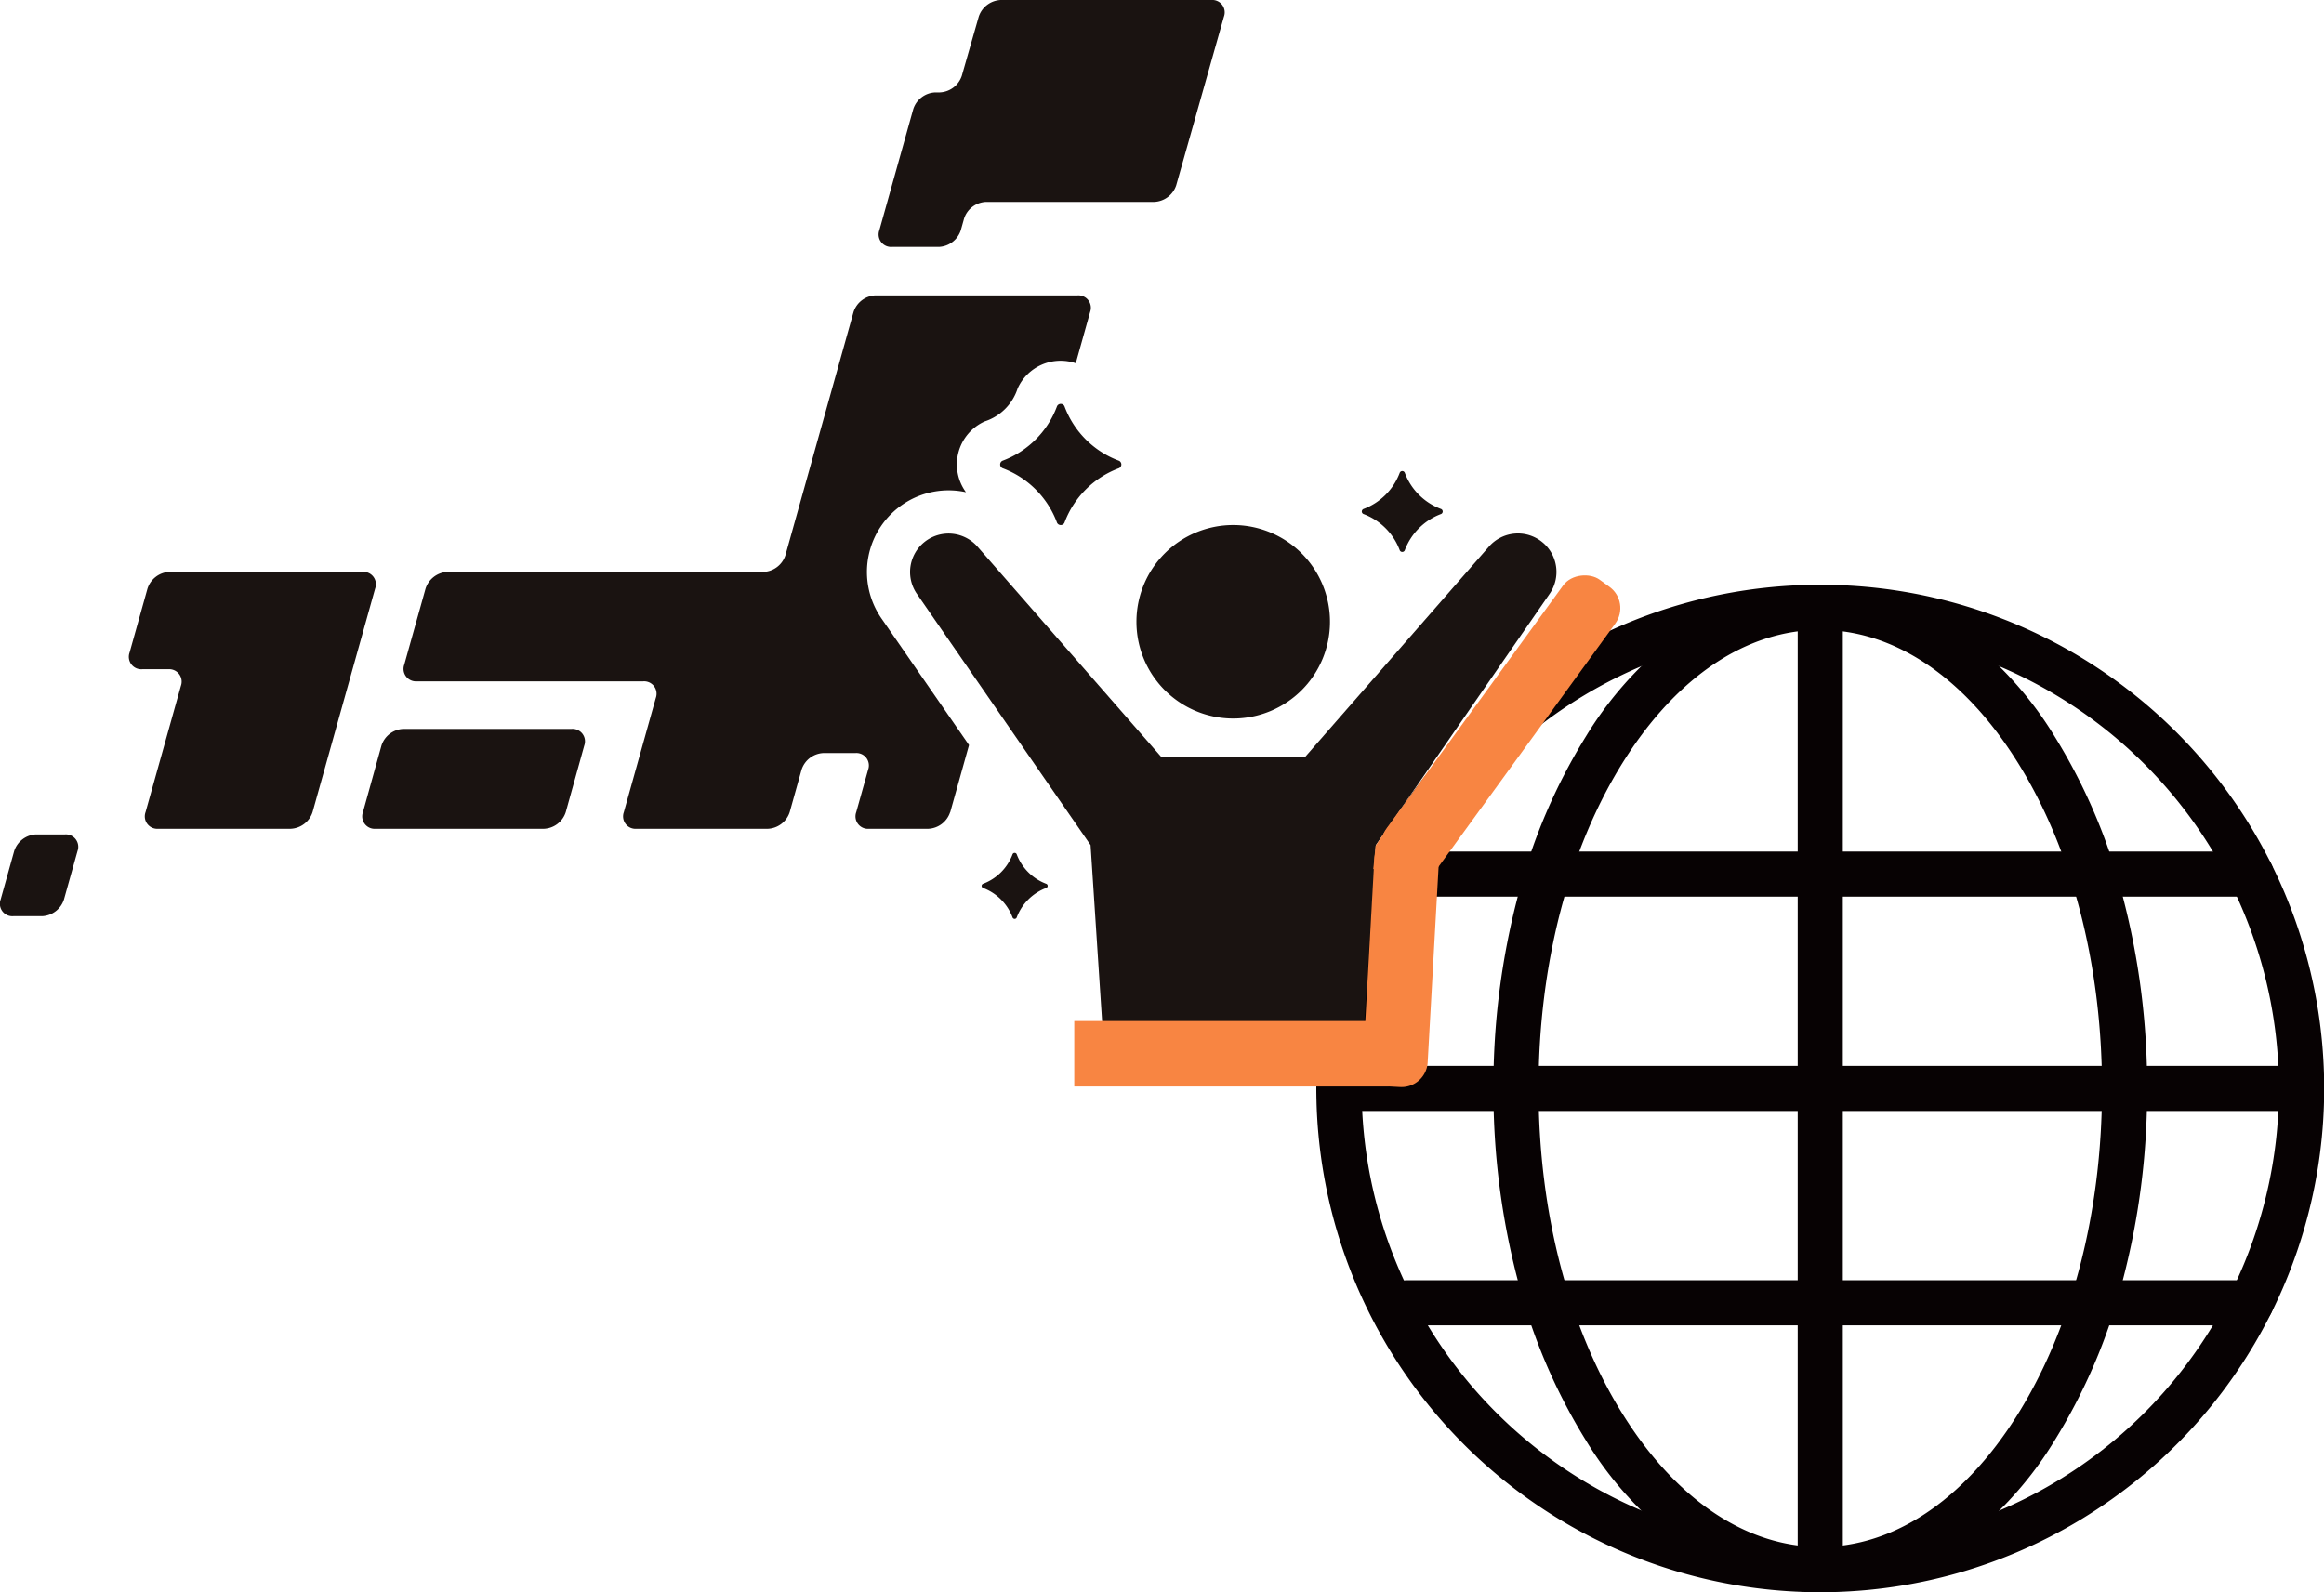
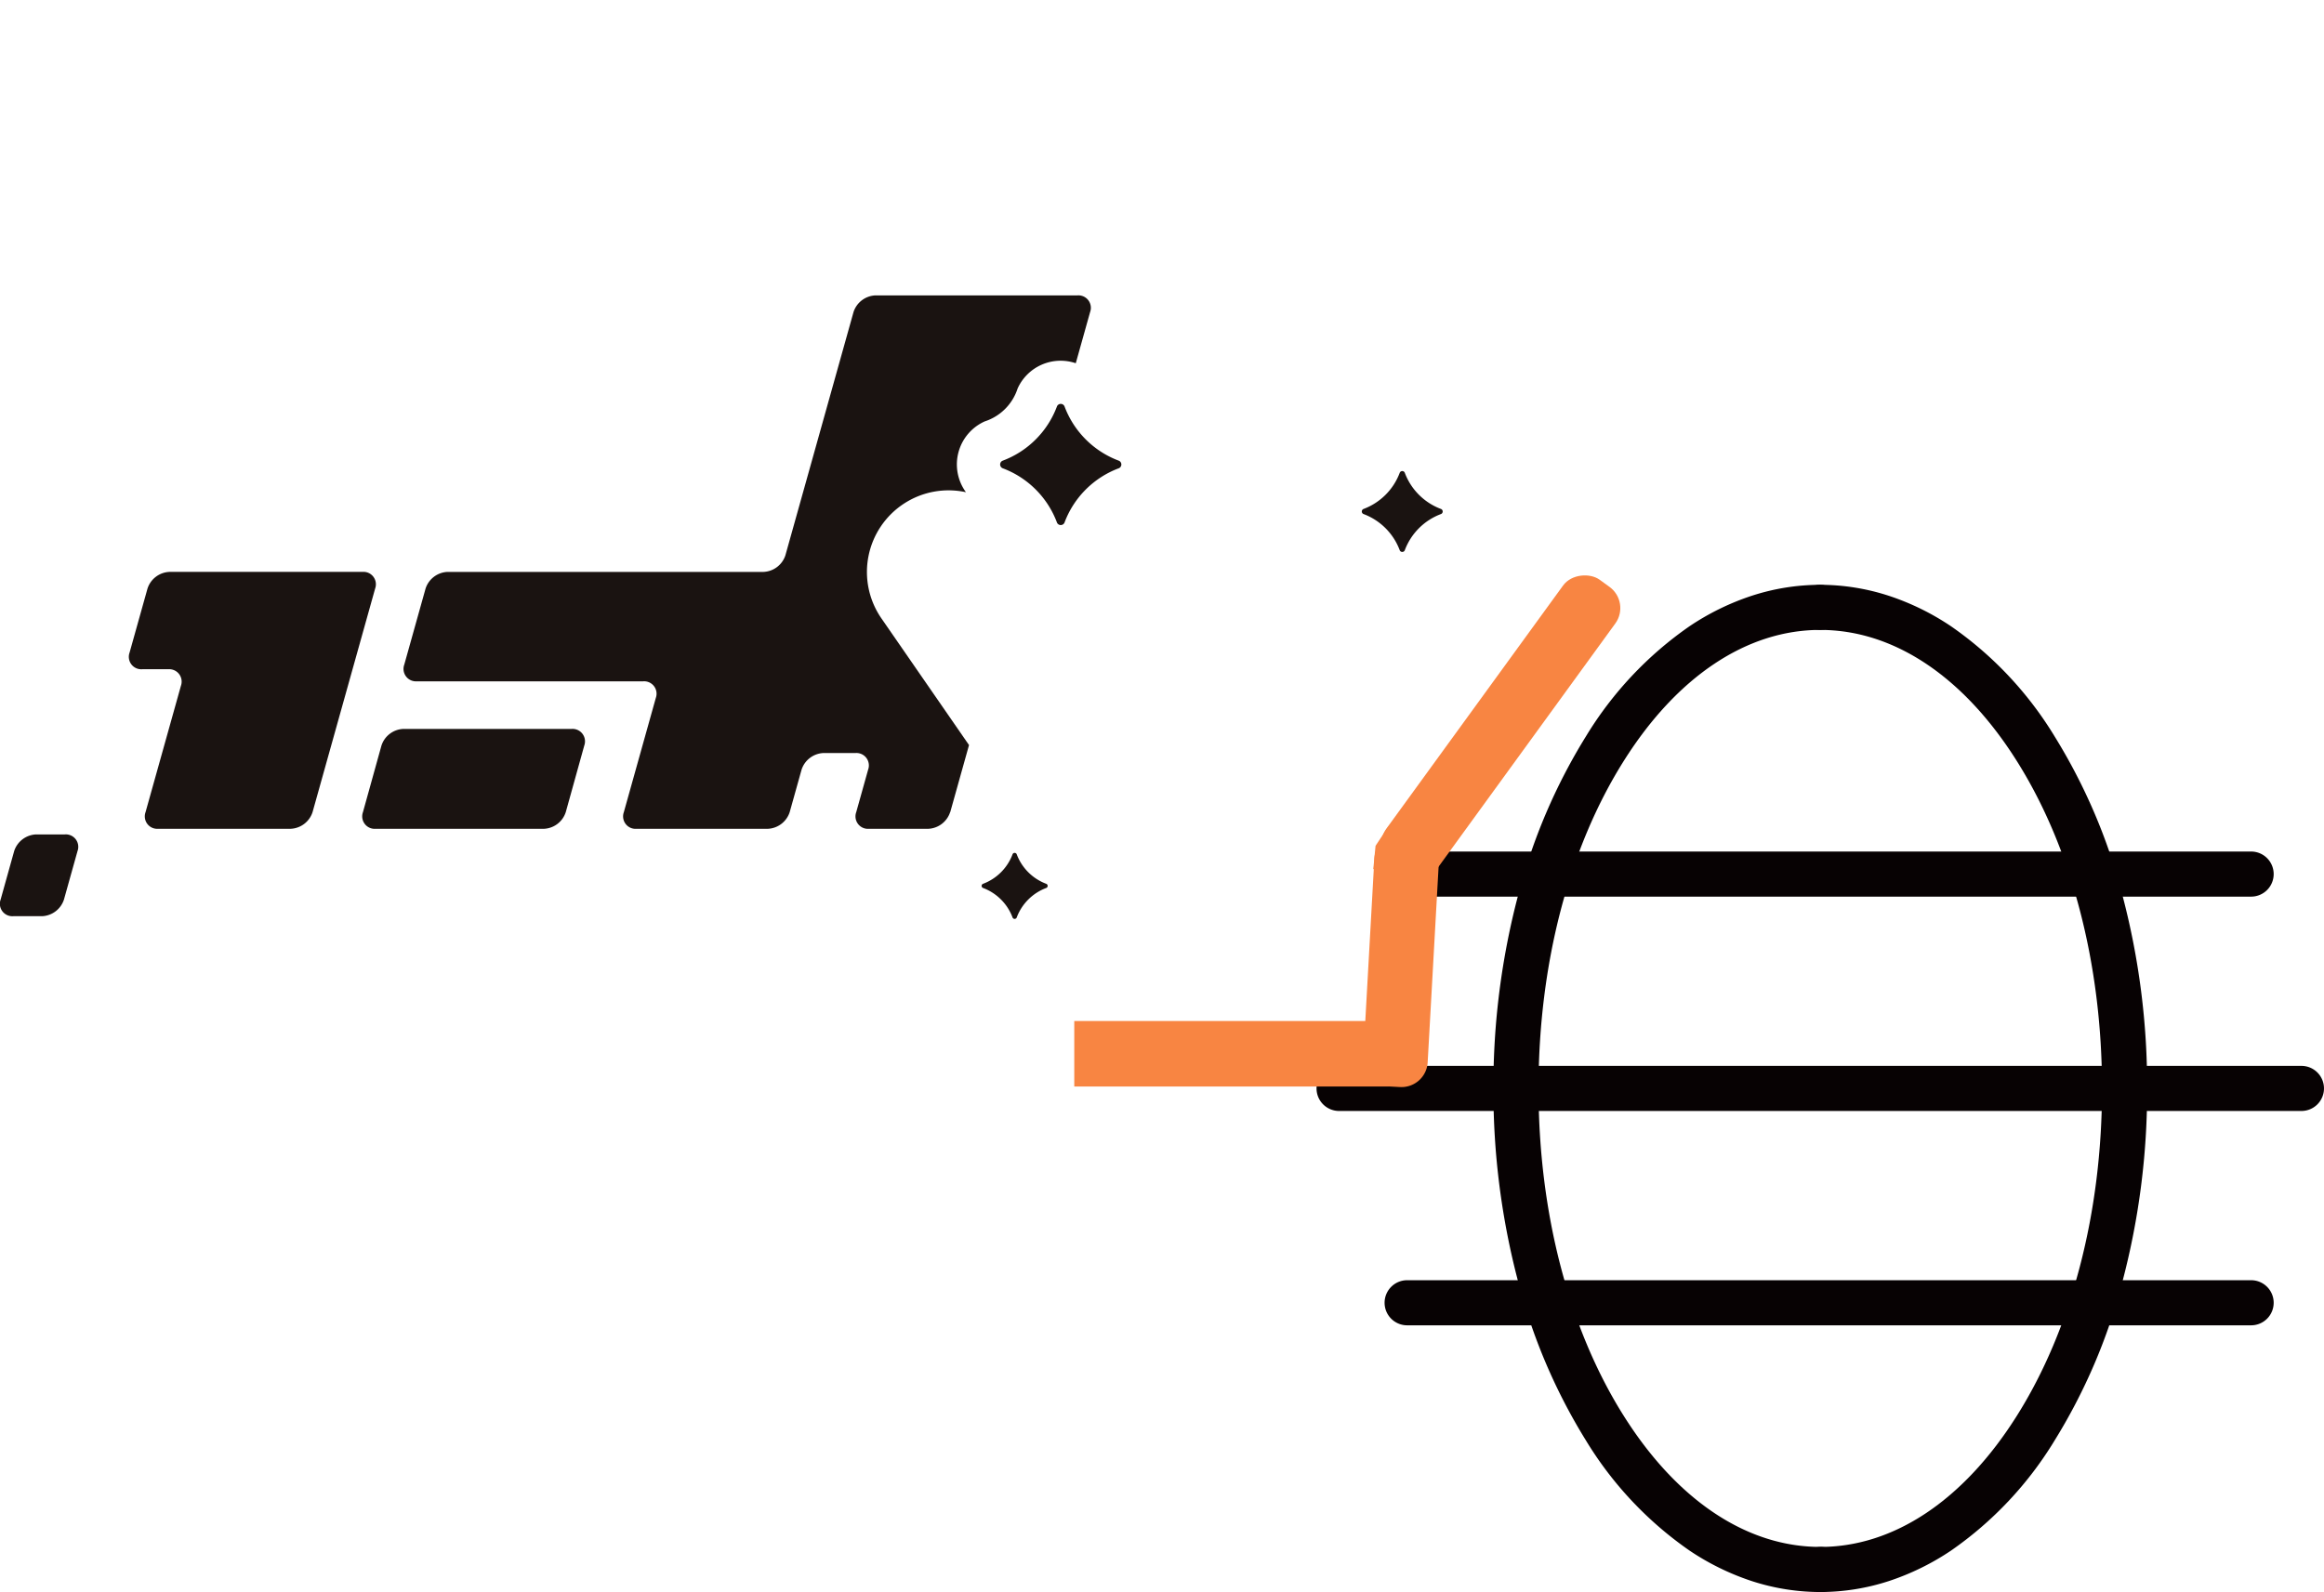
<svg xmlns="http://www.w3.org/2000/svg" width="177.393" height="121.552" viewBox="0 0 177.393 121.552">
  <g id="グループ_693" data-name="グループ 693" transform="translate(-1268 -1674)">
    <g id="グループ_368" data-name="グループ 368" transform="translate(1368.492 1718.651)">
-       <path id="楕円形_73" data-name="楕円形 73" d="M35.951-2.5a38.279,38.279,0,0,1,21.5,6.568A38.558,38.558,0,0,1,71.379,20.983,38.4,38.4,0,0,1,67.833,57.45,38.558,38.558,0,0,1,50.918,71.379a38.4,38.4,0,0,1-36.467-3.545A38.558,38.558,0,0,1,.522,50.918,38.4,38.4,0,0,1,4.068,14.451,38.558,38.558,0,0,1,20.983.522,38.211,38.211,0,0,1,35.951-2.5Zm0,73.458A35.008,35.008,0,1,0,.943,35.951,35.047,35.047,0,0,0,35.951,70.958Z" transform="translate(2.5 2.5)" fill="#070203" />
      <path id="パス_1144" data-name="パス 1144" d="M55.06,76.9a1.722,1.722,0,0,1,0-3.443c5.593,0,10.909-3.536,14.969-9.956,4.215-6.665,6.537-15.562,6.537-25.051S74.244,20.065,70.029,13.4c-4.06-6.42-9.376-9.956-14.969-9.956A1.722,1.722,0,0,1,55.06,0a16.907,16.907,0,0,1,5.211.83,19.354,19.354,0,0,1,4.787,2.347,27.747,27.747,0,0,1,7.881,8.382,43.907,43.907,0,0,1,5.186,12.15,57.077,57.077,0,0,1,1.884,14.742,57.077,57.077,0,0,1-1.884,14.742,43.907,43.907,0,0,1-5.186,12.15,27.747,27.747,0,0,1-7.881,8.382,19.354,19.354,0,0,1-4.787,2.347A16.907,16.907,0,0,1,55.06,76.9Z" transform="translate(-16.609 0)" fill="#070203" />
      <path id="パス_1146" data-name="パス 1146" d="M44.556,76.9a16.907,16.907,0,0,1-5.211-.83,19.354,19.354,0,0,1-4.787-2.347,27.747,27.747,0,0,1-7.881-8.382,43.907,43.907,0,0,1-5.186-12.15,57.077,57.077,0,0,1-1.884-14.742,57.077,57.077,0,0,1,1.884-14.742,43.907,43.907,0,0,1,5.186-12.15,27.746,27.746,0,0,1,7.881-8.382A19.354,19.354,0,0,1,39.345.83,16.907,16.907,0,0,1,44.556,0a1.722,1.722,0,0,1,0,3.443c-5.593,0-10.909,3.536-14.969,9.956-4.215,6.665-6.537,15.562-6.537,25.051S25.371,56.837,29.587,63.5c4.06,6.42,9.376,9.956,14.969,9.956a1.722,1.722,0,1,1,0,3.443Z" transform="translate(-6.105 0)" fill="#070203" />
      <line id="線_378" data-name="線 378" y1="73.458" transform="translate(38.451 1.722)" fill="#474645" />
-       <path id="線_379" data-name="線 379" d="M-.778,74.4A1.722,1.722,0,0,1-2.5,72.68V-.778A1.722,1.722,0,0,1-.778-2.5,1.722,1.722,0,0,1,.943-.778V72.68A1.722,1.722,0,0,1-.778,74.4Z" transform="translate(39.229 2.5)" fill="#070203" />
      <path id="線_380" data-name="線 380" d="M72.68.943H-.778A1.722,1.722,0,0,1-2.5-.778,1.722,1.722,0,0,1-.778-2.5H72.68A1.722,1.722,0,0,1,74.4-.778,1.722,1.722,0,0,1,72.68.943Z" transform="translate(2.5 39.229)" fill="#070203" />
      <path id="線_381" data-name="線 381" d="M63.643.943H-.778A1.722,1.722,0,0,1-2.5-.778,1.722,1.722,0,0,1-.778-2.5H63.643A1.722,1.722,0,0,1,65.365-.778,1.722,1.722,0,0,1,63.643.943Z" transform="translate(7.695 22.864)" fill="#070203" />
      <path id="線_382" data-name="線 382" d="M63.643.943H-.778A1.722,1.722,0,0,1-2.5-.778,1.722,1.722,0,0,1-.778-2.5H63.643A1.722,1.722,0,0,1,65.365-.778,1.722,1.722,0,0,1,63.643.943Z" transform="translate(7.695 55.594)" fill="#070203" />
    </g>
    <g id="グループ_362" data-name="グループ 362" transform="translate(1268 1674)">
      <g id="グループ_369" data-name="グループ 369" transform="translate(0)">
        <path id="パス_1133" data-name="パス 1133" d="M133.69,275.276a.951.951,0,0,0,.965,1.27H147.5a1.838,1.838,0,0,0,1.671-1.27l1.413-5.086a.951.951,0,0,0-.965-1.27H136.774a1.838,1.838,0,0,0-1.671,1.27Z" transform="translate(-105.986 -213.267)" fill="#1a1311" />
-         <path id="パス_1134" data-name="パス 1134" d="M333.426,0a1.855,1.855,0,0,0-1.681,1.267l-1.294,4.522a1.856,1.856,0,0,1-1.681,1.267h-.349a1.842,1.842,0,0,0-1.673,1.269l-2.591,9.259a.949.949,0,0,0,.963,1.269H328.7a1.842,1.842,0,0,0,1.673-1.269l.253-.9a1.843,1.843,0,0,1,1.673-1.269h12.842a1.848,1.848,0,0,0,1.677-1.268l3.641-12.874A.946.946,0,0,0,349.5,0Z" transform="translate(-257.036)" fill="#1a1311" />
        <path id="パス_1135" data-name="パス 1135" d="M50.655,210.986a1.842,1.842,0,0,0-1.673,1.269l-1.37,4.894a.949.949,0,0,0,.963,1.269h1.993a.949.949,0,0,1,.963,1.269l-2.7,9.644a.949.949,0,0,0,.963,1.269H59.906a1.842,1.842,0,0,0,1.673-1.269l4.779-17.077a.949.949,0,0,0-.963-1.269Z" transform="translate(-37.722 -167.322)" fill="#1a1311" />
        <path id="パス_1136" data-name="パス 1136" d="M.047,312.8a.949.949,0,0,0,.963,1.269h2.2A1.842,1.842,0,0,0,4.881,312.8l1.037-3.706a.949.949,0,0,0-.963-1.269h-2.2a1.842,1.842,0,0,0-1.673,1.269Z" transform="translate(0 -244.117)" fill="#1a1311" />
        <path id="パス_1137" data-name="パス 1137" d="M190.6,148.429l1.434-5.124-6.689-9.676A6.232,6.232,0,0,1,191.8,124a3.6,3.6,0,0,1,1.431-5.406,3.9,3.9,0,0,0,2.512-2.512,3.6,3.6,0,0,1,4.44-1.93l1.095-3.911a.949.949,0,0,0-.963-1.269H184.892a1.843,1.843,0,0,0-1.673,1.269l-5.2,18.574a1.842,1.842,0,0,1-1.673,1.269H152.226a1.842,1.842,0,0,0-1.673,1.269l-1.628,5.816a.949.949,0,0,0,.963,1.269h17.276a.949.949,0,0,1,.963,1.269l-2.441,8.722a.949.949,0,0,0,.963,1.269h10.023a1.842,1.842,0,0,0,1.673-1.269l.908-3.247a1.842,1.842,0,0,1,1.673-1.269h2.444a.949.949,0,0,1,.963,1.269l-.909,3.247a.949.949,0,0,0,.963,1.269h4.532a1.842,1.842,0,0,0,1.673-1.269" transform="translate(-118.068 -86.419)" fill="#1a1311" />
-         <path id="パス_1138" data-name="パス 1138" d="M426.551,208.48a7.386,7.386,0,1,0-7.386-7.386,7.386,7.386,0,0,0,7.386,7.386" transform="translate(-332.419 -153.621)" fill="#1a1311" />
        <path id="パス_1140" data-name="パス 1140" d="M369.073,153.912a7.066,7.066,0,0,1,4.156,4.156.313.313,0,0,0,.571,0,7.067,7.067,0,0,1,4.156-4.156.313.313,0,0,0,0-.571,7.067,7.067,0,0,1-4.156-4.156.313.313,0,0,0-.571,0,7.066,7.066,0,0,1-4.156,4.156.313.313,0,0,0,0,.571" transform="translate(-292.547 -118.164)" fill="#1a1311" />
        <path id="パス_1141" data-name="パス 1141" d="M502.409,177.074a4.716,4.716,0,0,1,2.774,2.774.209.209,0,0,0,.381,0,4.715,4.715,0,0,1,2.774-2.774.209.209,0,0,0,0-.381,4.715,4.715,0,0,1-2.774-2.773.209.209,0,0,0-.381,0,4.716,4.716,0,0,1-2.774,2.773.209.209,0,0,0,0,.381" transform="translate(-398.338 -137.83)" fill="#1a1311" />
        <path id="パス_1142" data-name="パス 1142" d="M366.993,317.016a3.851,3.851,0,0,1-2.265-2.265.171.171,0,0,0-.311,0,3.851,3.851,0,0,1-2.265,2.265.171.171,0,0,0,0,.311,3.851,3.851,0,0,1,2.265,2.265.171.171,0,0,0,.311,0,3.851,3.851,0,0,1,2.265-2.265.171.171,0,0,0,0-.311" transform="translate(-287.124 -249.534)" fill="#1a1311" />
        <g id="グループ_367" data-name="グループ 367" transform="translate(69.46 40.729)">
-           <path id="パス_1143" data-name="パス 1143" d="M383.977,197.531a2.937,2.937,0,0,0-4.145.279l-14.018,16.043H354.807L340.789,197.81a2.937,2.937,0,0,0-4.628,3.6L349.425,220.6l.917,14.006H370.28L371.2,220.6l13.264-19.185a2.938,2.938,0,0,0-.483-3.882" transform="translate(-335.64 -196.805)" fill="#1a1311" />
          <g id="グループ_366" data-name="グループ 366" transform="translate(12.937 2.358)">
            <rect id="長方形_437" data-name="長方形 437" width="24" height="5" transform="translate(-0.397 34.868)" fill="#f88542" />
            <path id="パス_1149" data-name="パス 1149" d="M3-.052,18.314,0a2,2,0,0,1,2,2v.93a2,2,0,0,1-2,2L3,4.877a2,2,0,0,1-2-2v-.93A2,2,0,0,1,3-.052Z" transform="translate(27.537 19.728) rotate(93)" fill="#f88542" />
            <rect id="長方形_439" data-name="長方形 439" width="26.958" height="4.93" rx="2" transform="translate(42.077 2.898) rotate(126)" fill="#f88542" />
            <path id="パス_1148" data-name="パス 1148" d="M23.6,19.981l-1,1.51-.172,1.781,1.377-.308.449-2.033Z" fill="#f88542" />
          </g>
        </g>
      </g>
    </g>
  </g>
</svg>